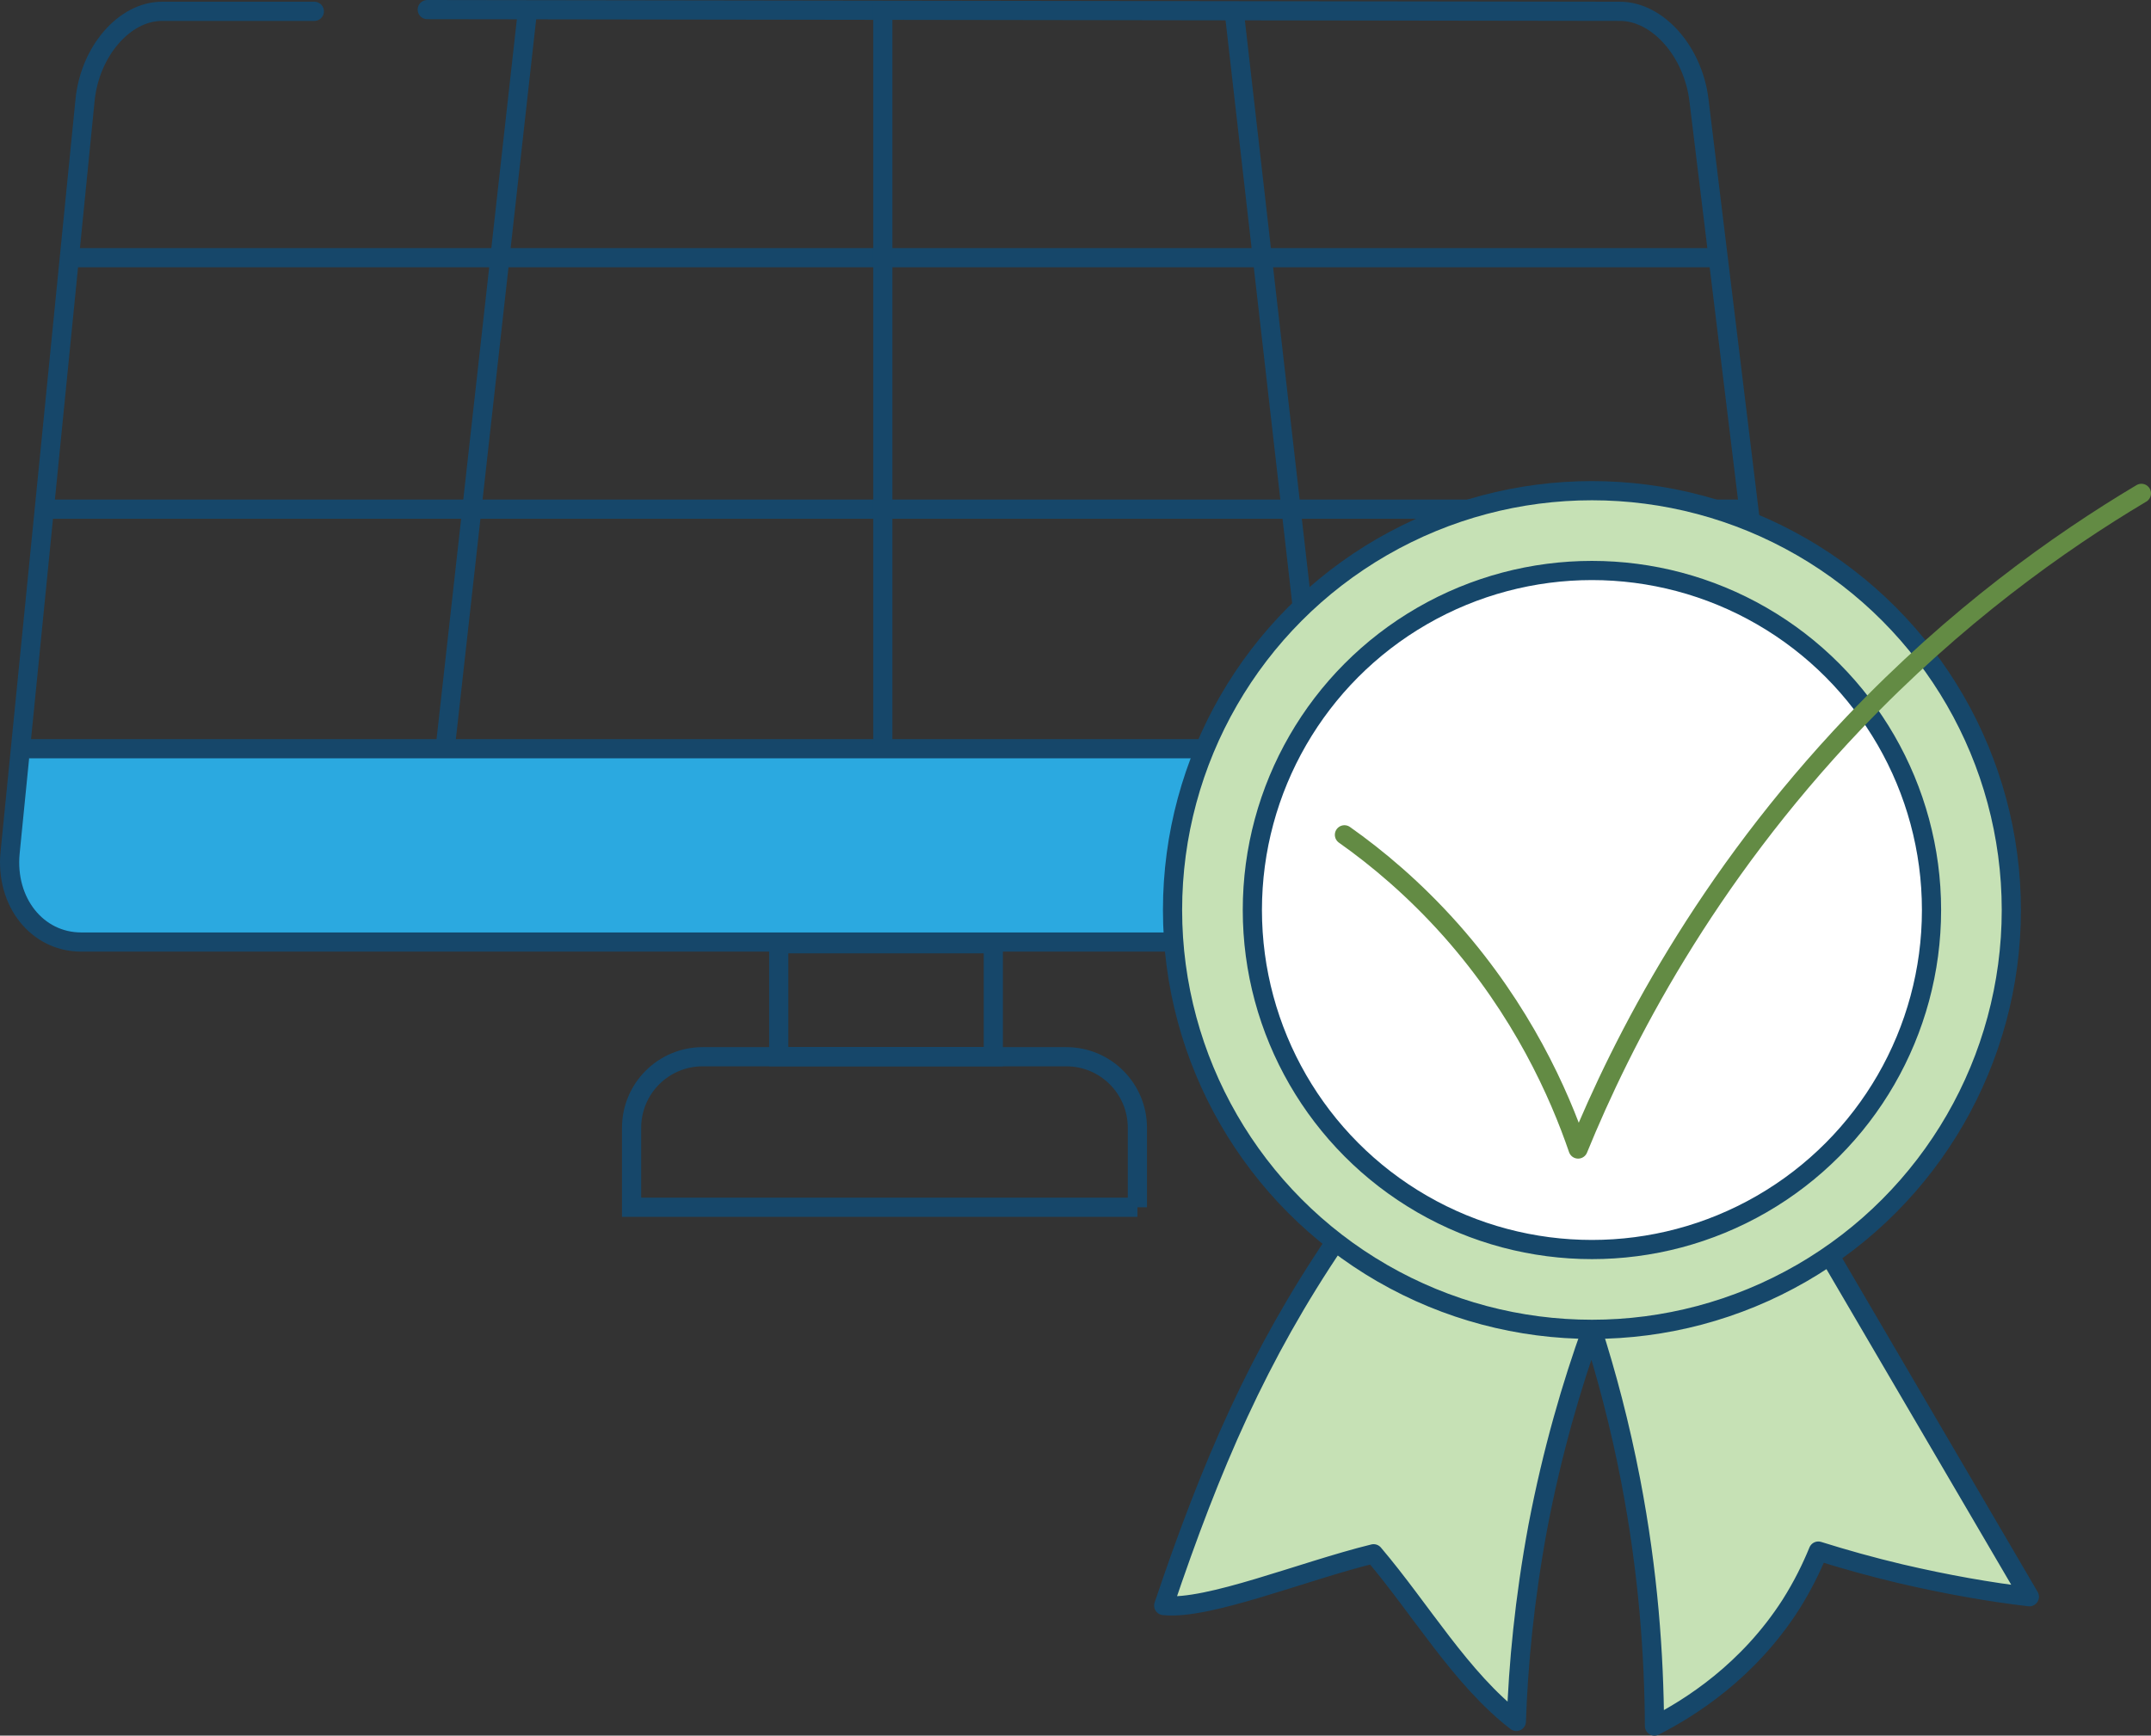
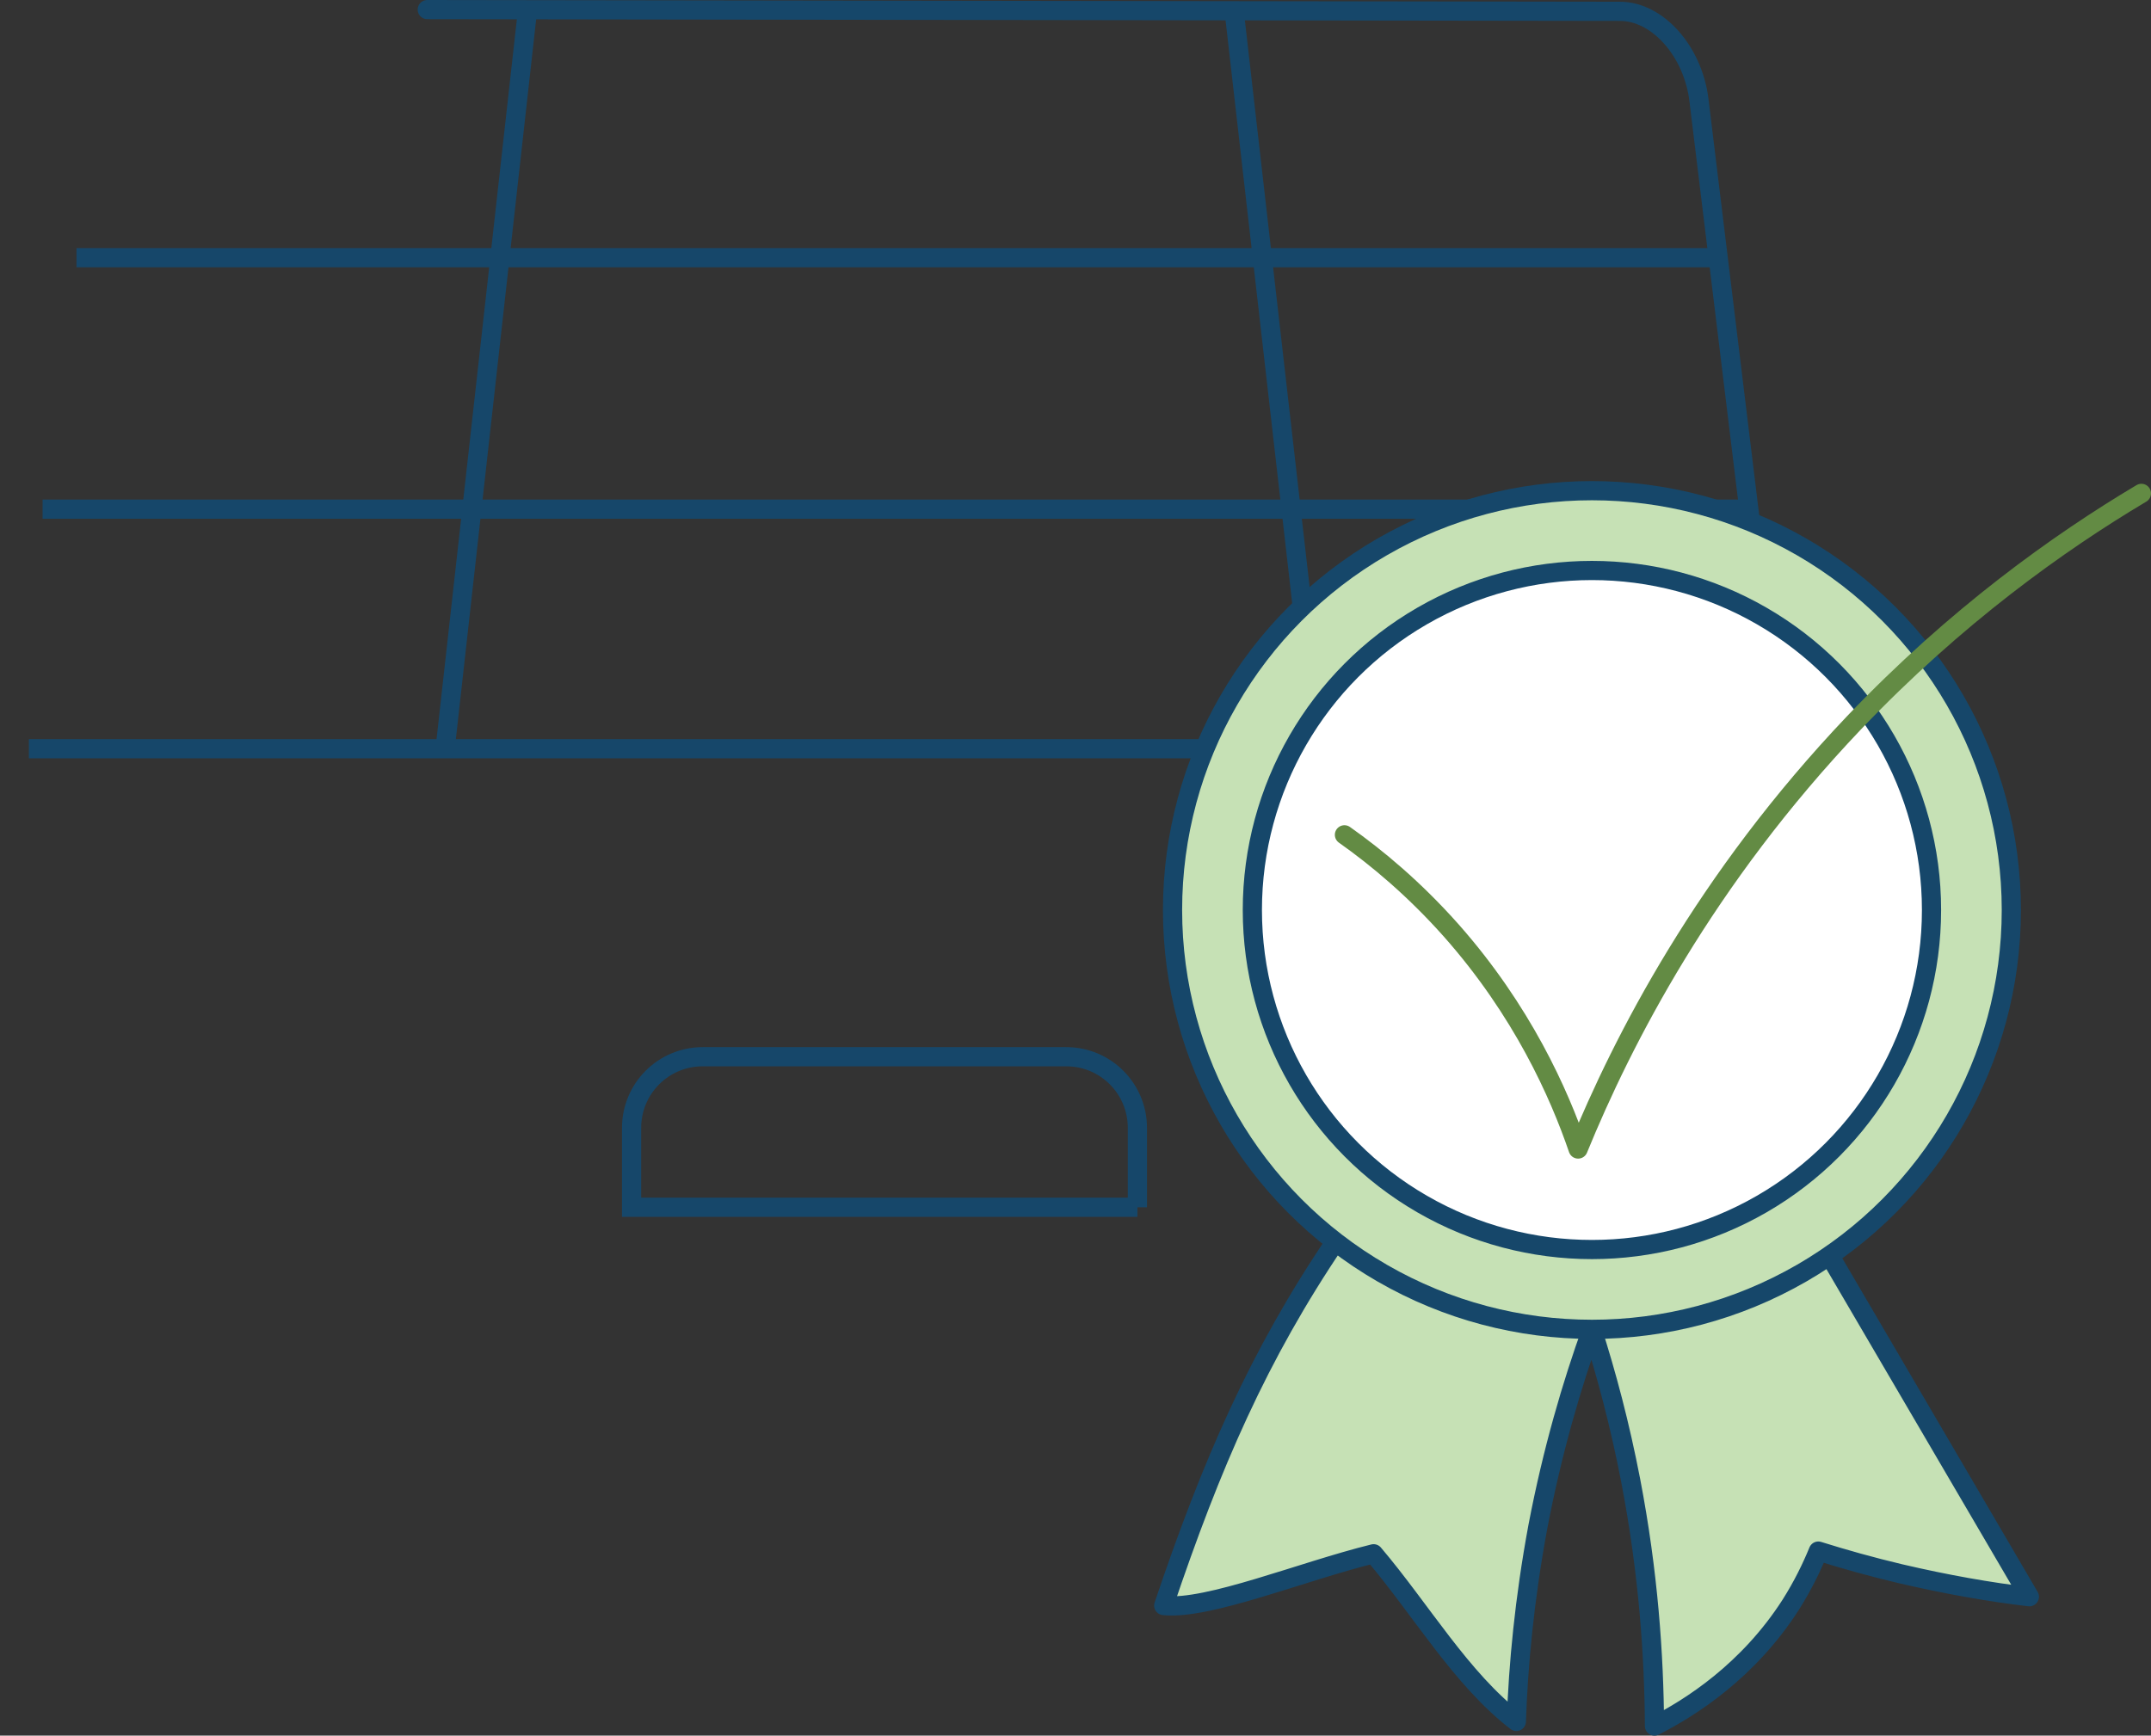
<svg xmlns="http://www.w3.org/2000/svg" id="Layer_2" viewBox="0 0 560.58 452.4">
  <rect x="0" y="0" width="560.58" height="452.4" fill="#333333" stroke="none" />
  <defs>
    <style>.cls-1{fill:#c6e1b5;}.cls-1,.cls-2,.cls-3,.cls-4{stroke-linecap:round;stroke-linejoin:round;}.cls-1,.cls-2,.cls-3,.cls-4,.cls-5{stroke-width:5px;}.cls-1,.cls-2,.cls-3,.cls-5{stroke:#16476a;}.cls-2{fill:#fff;}.cls-6{fill:#2ba9e0;}.cls-3,.cls-4,.cls-5{fill:none;}.cls-4{stroke:#638b44;}.cls-5{stroke-miterlimit:10;}</style>
  </defs>
  <g id="Layer_1-2">
    <g>
-       <path class="cls-6" d="M16.36,244.93c-1.52-.62-8.92-3.75-11.6-11.6-.98-2.76-1.07-5.26-.89-7.14-2.94-23.1,.45-28.81,3.57-30.24,1.16-.54,1.87-.27,7.67-.36,4.73,0,9.37-.45,14.09-.45H432c1.61,0,10.97,1.34,23.81,1.61,2.32,0,4.19,.09,5.35,0,1.52,8.56,2.94,17.21,4.46,25.78,.27,1.16,1.78,9.19-3.57,16.05-4.28,5.53-11.51,8.21-18.64,7.14" />
-       <path class="cls-3" d="M348.07,245.55H21.18c-11.51,0-19.8-10.44-18.55-23.28L22.16,26.14c1.25-12.75,10.26-23.19,20.07-23.19h39.69" />
-       <path class="cls-3" d="M111.35,2.5c103.55,.18,207.2,.27,310.84,.45,9.81,0,19.09,10.44,20.6,23.28l23.9,196.14c1.61,12.84-6.51,23.28-18.02,23.28h-50.13" />
+       <path class="cls-3" d="M111.35,2.5c103.55,.18,207.2,.27,310.84,.45,9.81,0,19.09,10.44,20.6,23.28l23.9,196.14h-50.13" />
      <line class="cls-5" x1="19.93" y1="67.17" x2="448.32" y2="67.17" />
      <line class="cls-5" x1="11.1" y1="132.72" x2="455.46" y2="132.72" />
      <line class="cls-5" x1="7.53" y1="195.16" x2="463.49" y2="195.16" />
      <line class="cls-5" x1="137.4" y1="3.39" x2="115.81" y2="196.94" />
      <line class="cls-5" x1="321.85" y1="4.73" x2="343.61" y2="195.16" />
-       <line class="cls-5" x1="230.07" y1=".72" x2="230.07" y2="194.27" />
-       <rect class="cls-5" x="202.95" y="246" width="55.92" height="29.43" />
      <path class="cls-5" d="M296.43,314.68H164.6v-20.69c0-10.26,8.29-18.55,18.55-18.55h94.72c10.26,0,18.55,8.29,18.55,18.55v20.69h0Z" />
    </g>
    <g>
      <g>
        <path class="cls-1" d="M348.08,323.6c-20.1,29.7-32.4,58.1-44.8,94.9,11.6,1.2,36-8.9,54.7-13.5,12.4,14.6,22.8,32.6,37.2,43.7,.5-14.7,2.1-31.8,5.6-50.7,3.8-19.9,8.9-37.2,14.1-51.6,3.8,11.8,7.3,25,10.1,39.5,4.6,23.9,6.1,45.6,6.2,64,9.4-4.8,24.4-14.3,35.5-31.6,3.1-4.9,5.4-9.6,7.2-14,6.7,2.1,13.8,4.1,21.4,5.9,12,2.8,23.3,4.8,33.6,6-17.4-29.7-34.7-59.3-52.1-89" />
        <circle class="cls-1" cx="414.88" cy="237.2" r="109.3" />
        <circle class="cls-2" cx="414.88" cy="237.2" r="88.5" />
      </g>
      <path class="cls-4" d="M350.38,217.6c8.5,6,18.2,14.1,27.8,24.9,18.5,20.9,28.1,42.4,33.1,57,11.6-28.4,33.1-70.3,71.9-111.1,26.5-27.8,53.4-47,74.9-59.8" />
    </g>
  </g>
</svg>